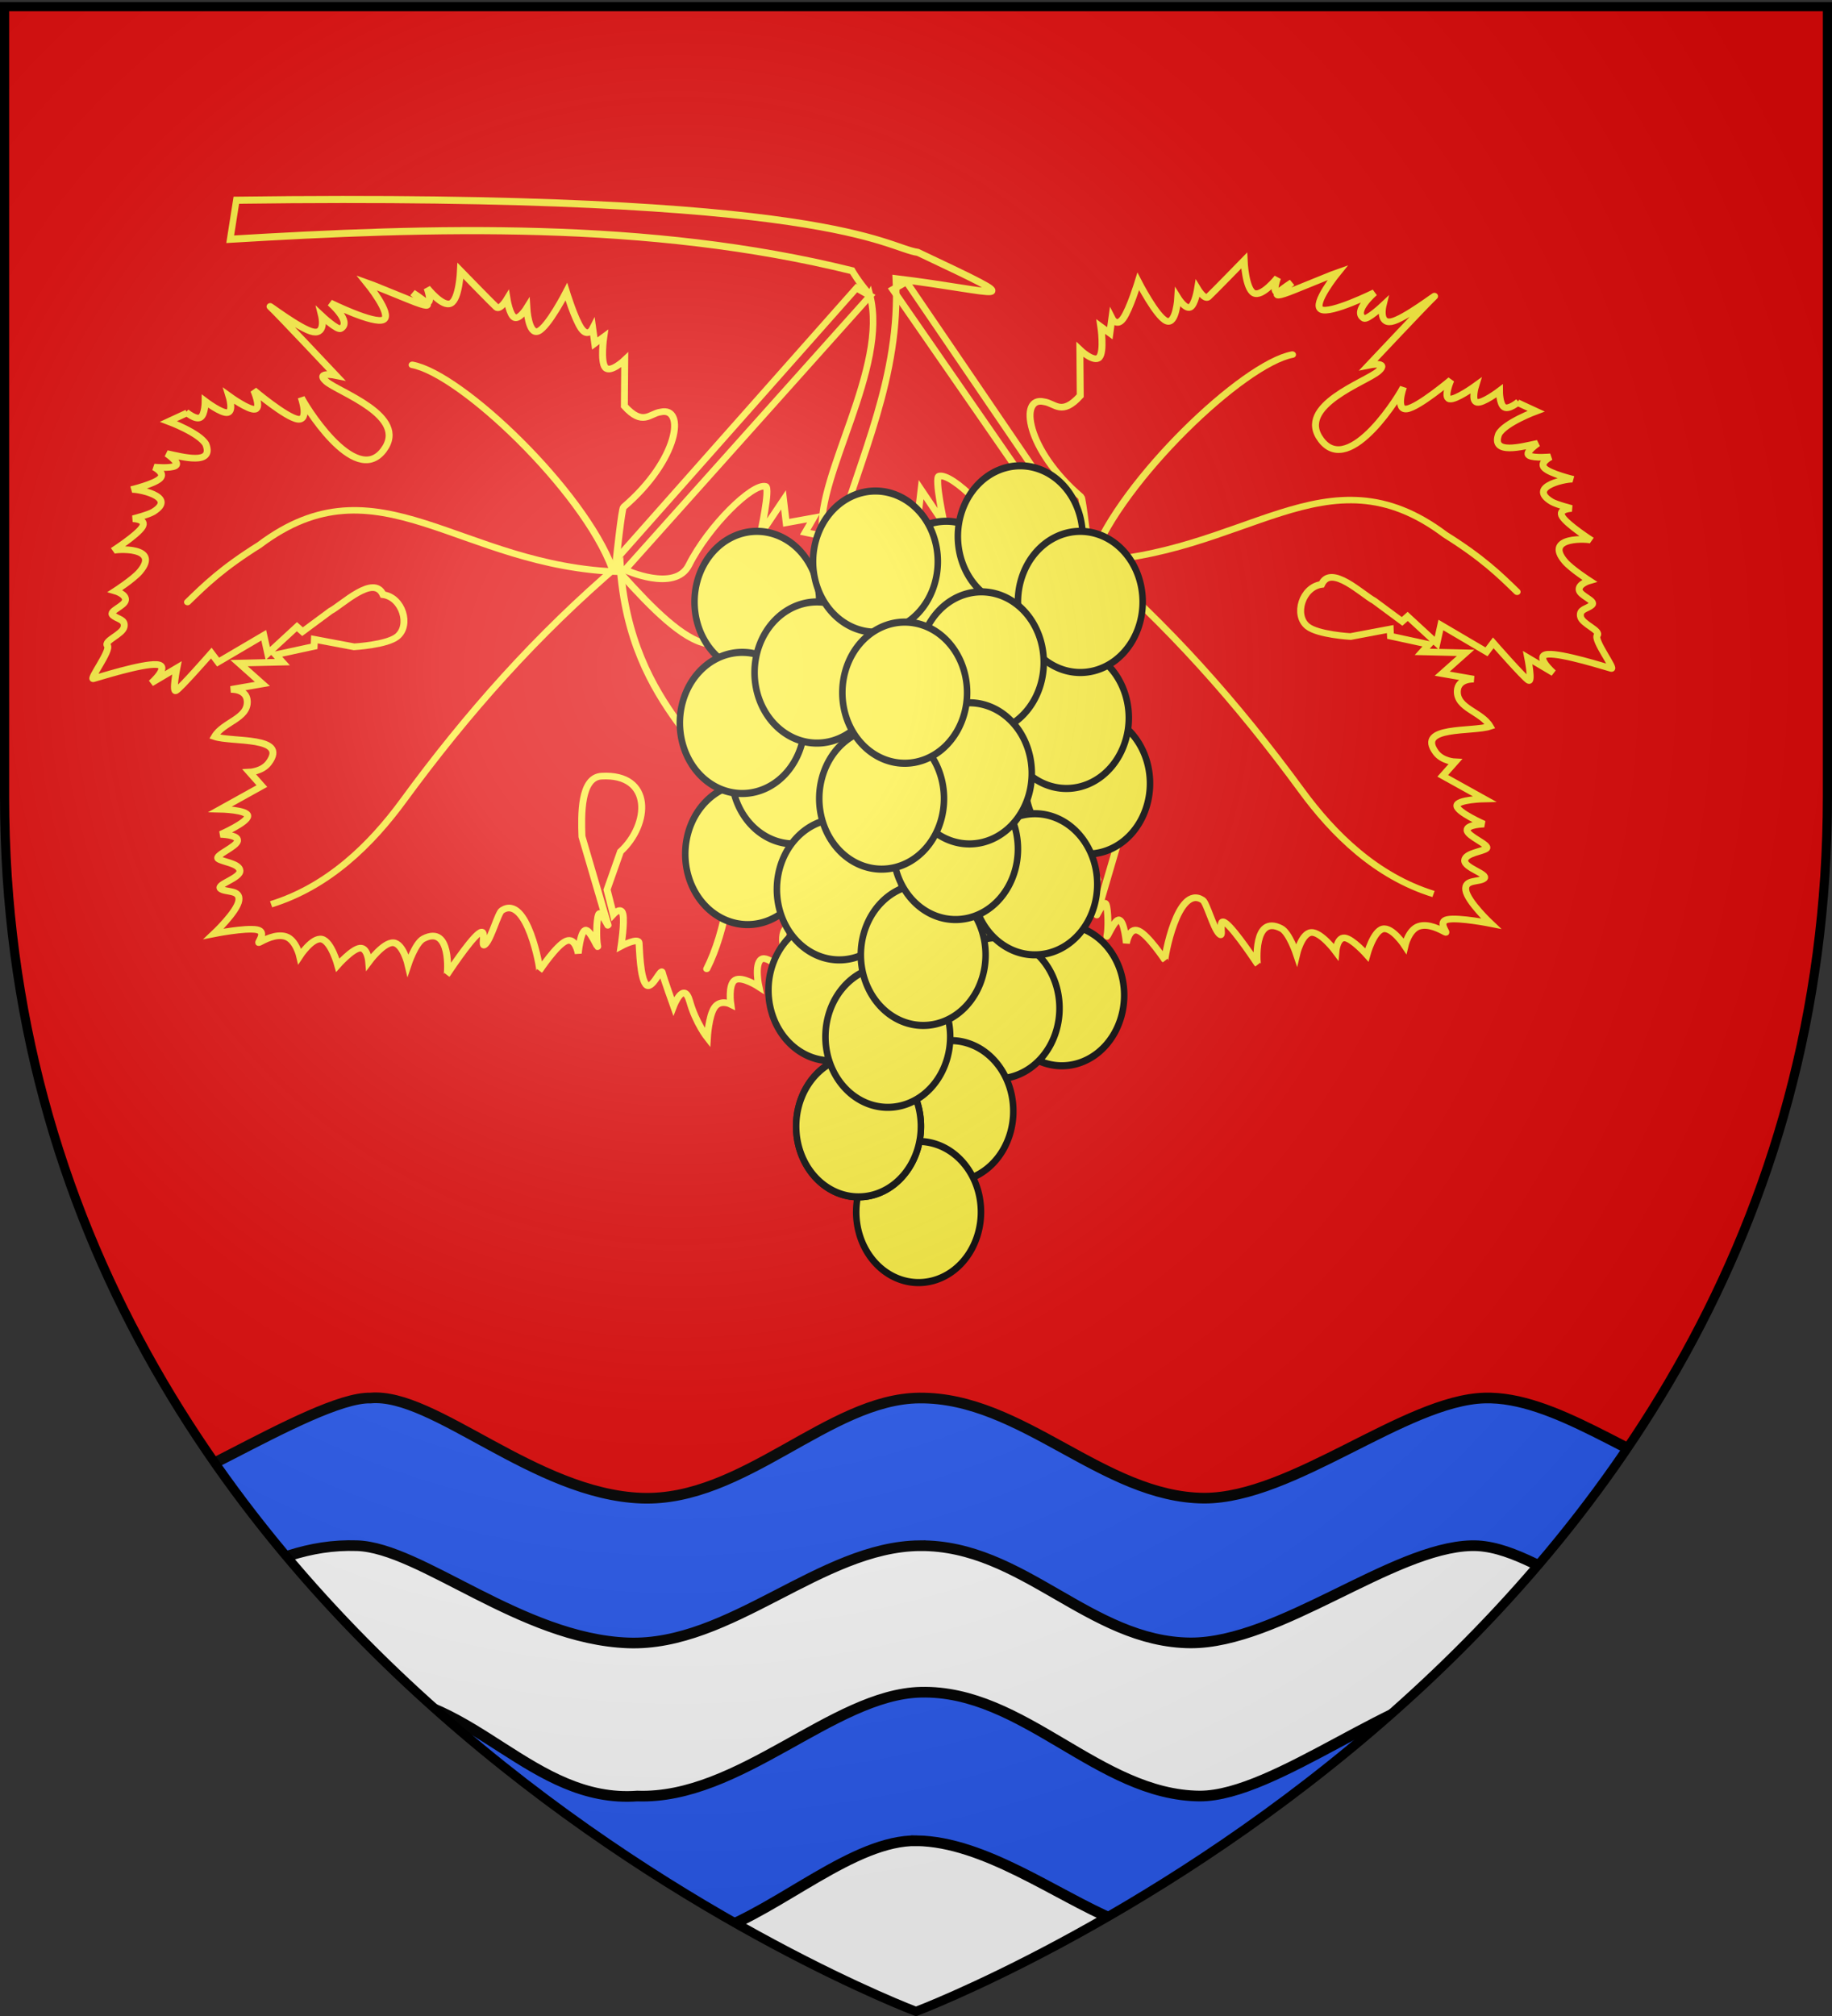
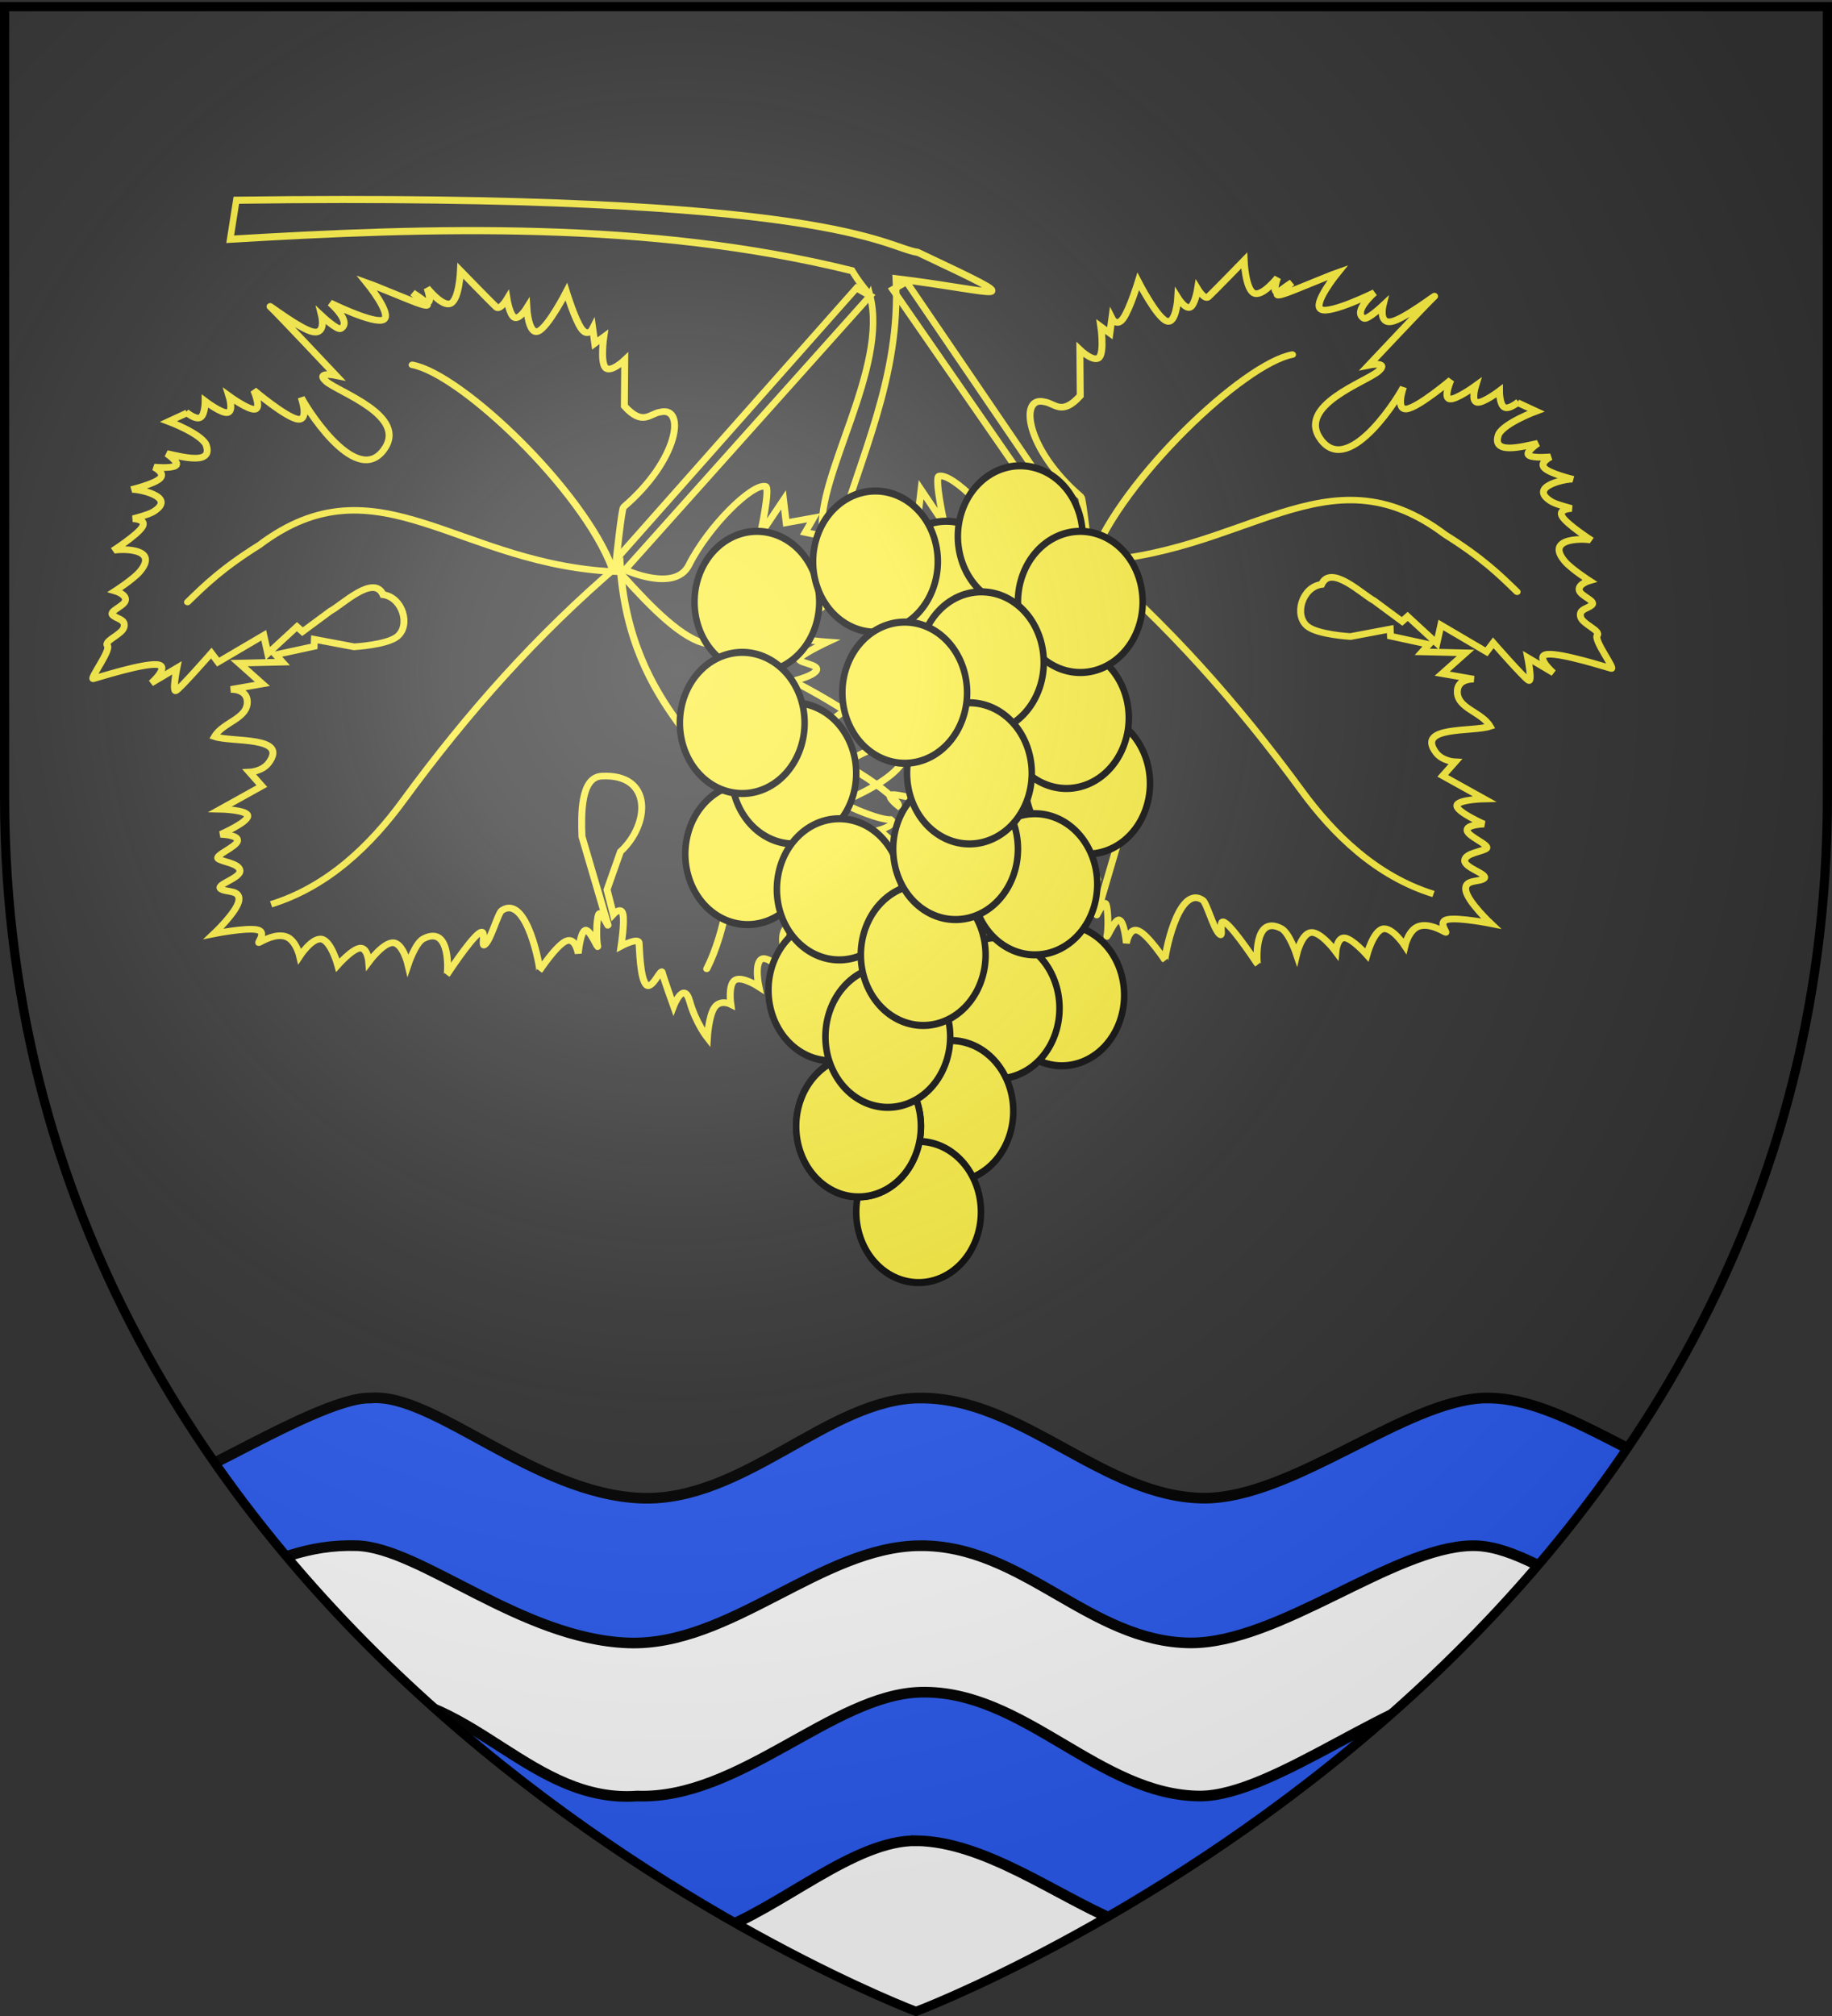
<svg xmlns="http://www.w3.org/2000/svg" xmlns:xlink="http://www.w3.org/1999/xlink" width="600" height="660" version="1.0">
  <rect width="100%" height="100%" fill="#333333" stroke="none" />
  <desc>Flag of Canton of Valais (Wallis)</desc>
  <defs>
    <radialGradient xlink:href="#b" id="e" cx="221.445" cy="226.331" r="300" fx="221.445" fy="226.331" gradientTransform="matrix(1.353 0 0 1.349 -77.63 -85.747)" gradientUnits="userSpaceOnUse" />
    <linearGradient id="b">
      <stop offset="0" style="stop-color:white;stop-opacity:.314" />
      <stop offset=".19" style="stop-color:white;stop-opacity:.251" />
      <stop offset=".6" style="stop-color:#6b6b6b;stop-opacity:.125" />
      <stop offset="1" style="stop-color:black;stop-opacity:.125" />
    </linearGradient>
    <clipPath id="d" clipPathUnits="userSpaceOnUse">
      <path d="M660.598 701.078s-298.5-112.32-298.5-397.772h597c0 285.452-298.5 397.772-298.5 397.772z" style="opacity:1;fill:none;fill-opacity:1;fill-rule:evenodd;stroke:#000;stroke-width:3;stroke-linecap:butt;stroke-linejoin:miter;stroke-miterlimit:4;stroke-dasharray:none;stroke-opacity:1;display:inline" />
    </clipPath>
  </defs>
  <g style="display:inline">
-     <path d="M300 658.5s298.5-112.32 298.5-397.772V2.176H1.5v258.552C1.5 546.18 300 658.5 300 658.5" style="fill:#e20909;fill-opacity:1;fill-rule:evenodd;stroke:none;stroke-width:1px;stroke-linecap:butt;stroke-linejoin:miter;stroke-opacity:1" />
    <g clip-path="url(#d)" style="display:inline" transform="translate(-361.6 -42.084)">
      <g style="fill:#fff;fill-opacity:1;stroke:#000;stroke-width:6.059;stroke-miterlimit:4;stroke-dasharray:none;stroke-opacity:1">
        <g style="fill:#fff;fill-opacity:1;stroke:#000;stroke-width:2.881;stroke-miterlimit:4;stroke-dasharray:none;stroke-opacity:1;display:inline">
          <path d="M302.043 466.918c-27.643.265-53.514 33.667-84.706 32.46-32.597-1.261-63.243-34.262-82.633-32.46-17.88-.475-71.388 39.583-73.68 29.608 107.891 104.064 145.598 114.628 241.338 170.07 0 0 114.907-53.41 240.307-171.577-23.35-8.276-47.067-28.727-68.236-28.101-24.214.716-58.524 32.508-85.557 32.46-30.872-.23-55.435-32.761-86.833-32.46z" style="fill:#2b5df2;fill-opacity:1;fill-rule:evenodd;stroke:#000;stroke-width:3.455;stroke-linecap:butt;stroke-linejoin:miter;stroke-miterlimit:4;stroke-dasharray:none;stroke-opacity:1;display:inline" transform="matrix(1.074 0 0 1.01 338.284 28.183)" />
          <path d="M302.202 514.786c-30.172.277-57.768 32.716-88.96 31.51-32.597-1.262-63.185-30.829-82.632-31.51-14.867-.52-26.168 4.842-41.264 12.128 88.204 81.457 213.175 139.848 213.175 139.848s90.823-41.735 203.206-137.668c-13.043-6.445-24.329-14.635-35.388-14.308-24.215.716-58.524 31.557-85.557 31.51-30.872-.232-51.159-31.799-82.58-31.51z" style="fill:#fff;fill-opacity:1;fill-rule:evenodd;stroke:#000;stroke-width:3.455;stroke-linecap:butt;stroke-linejoin:miter;stroke-miterlimit:4;stroke-dasharray:none;stroke-opacity:1;display:inline" transform="matrix(1.074 0 0 1.01 338.284 28.183)" />
          <path d="M302.455 562.283c-26.745.697-55.216 34.856-86.408 33.65-31.89 2.483-50.321-33.075-81.782-32.699 100.32 85.513 144.698 94.721 168.26 103.664 43.785-21.39 135.414-74.047 170.3-106.795-24.313 1.462-62.215 35.87-85.238 35.83-30.873-.231-53.686-34.47-85.132-33.65z" style="fill:#2b5df2;fill-opacity:1;fill-rule:evenodd;stroke:#000;stroke-width:3.455;stroke-linecap:butt;stroke-linejoin:miter;stroke-miterlimit:4;stroke-dasharray:none;stroke-opacity:1;display:inline" transform="matrix(1.074 0 0 1.01 338.284 28.183)" />
          <path d="M301.285 610.418c-19.222-.323-41.371 21.865-62.118 29.715 12.573 12.108 57.053 30.063 61.389 35.255 0 0 22.946-17.42 61.135-39.227-18.128-8.194-39.78-25.396-60.406-25.743z" style="fill:#fff;fill-opacity:1;fill-rule:evenodd;stroke:#000;stroke-width:3.455;stroke-linecap:butt;stroke-linejoin:miter;stroke-miterlimit:4;stroke-dasharray:none;stroke-opacity:1;display:inline" transform="matrix(1.074 0 0 1.01 338.284 28.183)" />
        </g>
      </g>
    </g>
    <g style="display:inline">
      <g style="stroke:#000;stroke-width:.991;stroke-miterlimit:4;stroke-dasharray:none;stroke-opacity:1">
        <path d="m258.57 282.483 15.434-74.394s-7.828 9.426-7.79 9.968c1.198 16.882-6.94 27.143-10.203 22.049-1.587-1.976-.464-5.273-7.163-4.757l-7.919 7.874s-.064-4.54-1.949-4.4c-1.884.14-5.59 4.959-5.59 4.959l-.381-2.568-2.955 2.22s.835-2.342-1.87-1.842-8.95 3.843-8.95 3.843 3.05-8.929 2.074-11.193c-.977-2.264-5.98 2.136-5.98 2.136s.81-3.174-.412-3.591-4.475 1.921-4.475 1.921.813-3.046-.397-3.08c-1.21-.033-12.38.425-12.38.425s4.683-4.984 4.014-7.048-6.687-1.208-6.687-1.208 3.054-1.45 2.652-2.228-4.259-.885-4.259-.885 10.03 1.812.55-1.774-10.093-3.86-10.093-3.86 9.936-1.258 9.26-3.578-11.964-5.7-11.964-5.7 7.037.322 6.266-2.64c-.236-.904-5.469-.918-5.469-.918s3.932-2.384 1.387-4.053c-2.546-1.668-13.382-2.672-11.567-2.621 1.815.05 22.936-1.155 22.936-1.155s-4.325-2.642-.683-2.575c3.888.071 20.11 7.485 21.678-2.468 1.755-11.139-22.27-4.687-23.093-4.22 0 0 5.51-2.66 3.194-4.257-2.317-1.599-12.46-2.135-12.46-2.135s4.33-1.734 3.537-2.97-6.711-1.976-6.711-1.976 3.42-1.823 2.628-2.996c-.792-1.172-5.795-1.694-5.795-1.694s2.347-2.3 2.007-3.524-3.367-1.372-3.367-1.372l.303.008-1.647-4.392s7.296 3.033 10.29 2.093c5.11-2.317-1.866-5.917-5.026-7.828 0 0 3.949.621 3.607-.667s-3.438-3.674-3.438-3.674 2.975.913 2.994-.94c.018-1.853-2.92-6.473-2.92-6.473.402.808 9.172 6.447 7.547-.302-.305-1.267-2.251-4.41-2.251-4.41s2.487 2.243 3.025.085-.873-8.718-.873-8.718c.127.713 7.448 8.554 8.184.738.216-2.287-.826-7.182-.826-7.182s2.38 1.217 3.328.093-1.05-4.632.463-4.59 2.838 1.357 3.925-.147c1.088-1.504-1.08-5.655.424-5.869s2.75-8.872 3.386-7.832 5.61 10.383 8.244 12.501c2.635 2.119 2.294-4.027 2.294-4.027l1.718 6.695s3.472-5.017 3.807-3.985-.538 12.002-.538 12.002l2.707-.436 3.085 11.846 3.854-2.45.284 9.213 1.815.05 1.152 7.958c.917 2.874.895 13.223 6.088 11.2 3.71 2.668 10.077-.724 9.648-4.865-.32-3.082-5.529-8.609-5.529-8.609l-8.015-5.08 1.17-1.246-5.069-7.555 2.413-.189-7.171-7.102 7.563.21-4.416-6.003s2.541 2.734 4.856.646c3.161-2.853-.53-7.366.56-11.235 3.985 1.78 12.462 12.033 13.732 4.216.41-2.52-1.654-4.648-1.654-4.648l4.522-.386-3.046-10.568s4.742 4.287 5.843 3.23-1.439-7.454-1.439-7.454 3.033 2.769 3.98 1.644c.948-1.124-1.399-6.175-.189-6.141s4.388 2.614 5.788 1.439c1.4-1.176-1.702-6.184-.19-6.142s3.497 3.101 5.167.91 1.516-9.674 1.516-9.674 4.27 6.127 6.582 7.597 2.333-2.747 2.667-1.715 1.187 4.187 3.485 5.21 5.709-1.12 5.709-1.12-1.198 5.272.802 6.414 7.198-1.846 7.198-1.846-.374 5.04.802 6.414c1.175 1.375 3.9-.914 3.9-.914s-.956 5.726.827 7.181 6.305-1.359 6.305-1.359-2.547 4.854-1.905 6.85c2.257 7.02 10.213-2.093 10.207-2.273 0 0-2.06 9.147-1.747 11.968.314 2.822 3.018-2.6 3.002-.683s-3.285 7.303-3.068 8.352c1.42 6.884 16.808-3.858 16.8-4.137 0 0-1.525 6.925-.625 9.188.901 2.262 4.228-.139 4.228-.139s-3.355 3.934-2.868 5.034 6.003-1.368 4.817-.633c-1.187.734-4.635 4.09-5.272 5.478-.637 1.389 5.7-1.376 2.723.076l-19.023 10.467c-3.963 3.611-10.5 9.815-7.145 13.371 8.221 8.716 16.606-.404 16.282-9.776l4.31-8.592 5.344-3.175s-.146 2.616 1.56 1.577 5.264-5.735 5.264-5.735 1.344 4.384 2.523 3.394c1.178-.99 6.024-5.586 8.281-5.907s-.44 5.357.747 4.623 7.74-3.876 7.74-3.876-2.836 6.057 1.917 3.377 9.268-3.323 9.268-3.323-3.582 3.928-4.038 6.28 2.212 3.13 2.212 3.13-3.916 2.895-3.48 4.761 5.221 2.702 5.221 2.702-4.668 3.002-4.38 4.992 7.292 1.225 5.532 2.966c-1.76 1.74-7.216 3.699-6.737 6.972.478 3.273 9.862 6.154 8.651 6.12-1.21-.033-2.844.88-3.264 1.955s2.793 2.379 1.583 2.345-4.267-1.14-4.538-.125 3.454 4.186 3.454 4.186-6.27.082-5.359 2.664 9.002 7.664 9.002 7.664-6.164 1.044-7.779 2.597c-1.615 1.554 2.53 3.65 1.32 3.616l-4.235-.117s2.236 3.897.11 3.583c-3.045-3.207-25.306-10.607-25.272-3.488.028 6.002 24.224 8.717 24.173 7.037 0 0-4.546-.382-2.684 1.204s15.084 8.855 15.084 8.855-10.747-.553-14.195.374 1.615 3.368.405 3.335c-1.21-.034-6.177-1.833-7.269-.457-1.09 1.376 2.904 5.96 2.904 5.96l-7.936-2.52s3.85 7.266 1.733 7.207-8.3-4.513-11.017-4.396 2.267 4.92.15 4.862c-2.118-.059-7.308-1.737-7.308-1.737s7.194 7.87 4.471 7.795-12.132-1.36-12.132-1.36 2.483 2.115 1.273 2.081c-1.21-.033-6.106-1.959-6.106-1.959l1.081 5.655s-5.33-4.465-8.596-4.329c-6.877.287-2.734 9.385-2.734 9.385l-6.232-6.054-4.004-2.412-1.091 3.805-3.788-5.218-4.428 3.456 2.062-9.596s-6.333 9.572-7.426 9.009c-2.812-1.449-2.84-15.77.628-25.623 2.442-6.94-10.012-11.016-10.012-11.016l-15.093 75.68z" style="fill:none;fill-opacity:1;fill-rule:evenodd;stroke:#fcef3c;stroke-width:1.616;stroke-linecap:butt;stroke-linejoin:miter;stroke-miterlimit:4;stroke-dasharray:none;stroke-opacity:1;display:inline" transform="matrix(-.984 .928 -1.005 -.983 835.186 129.978)" />
        <g style="fill:none;stroke:#fcef3c;stroke-width:.991;stroke-linecap:round;stroke-miterlimit:4;stroke-dasharray:none;stroke-opacity:1">
          <path d="m823.5 359-.25-.5c3.823 7.39 3.537 16.009 2 23.75-3.095 15.594-4.637 30.587-4 46.25 17.365-15.279 31.48-10.058 38.5-16.25 6.708-5.916 12.04-13.09 14.25-19" style="fill:none;fill-opacity:.75;fill-rule:evenodd;stroke:#fcef3c;stroke-width:.991;stroke-linecap:round;stroke-linejoin:miter;stroke-miterlimit:4;stroke-dasharray:none;stroke-opacity:1" transform="matrix(-1.661 1.478 -1.68 -1.55 2439.18 -368.411)" />
          <path d="M822.25 427.75C805.49 412.69 785.198 417.046 783 396c-1.205-6.077-1.095-9.522-1-13M821 427.25c-11.489 5.633-36.334 6.472-42.25 2.75M822.5 427.5c6.914-.748 13.286-1.135 16.25.75 12.541 5.21 23.661 6.477 26 6.5" style="fill:none;fill-opacity:.75;fill-rule:evenodd;stroke:#fcef3c;stroke-width:.991;stroke-linecap:round;stroke-linejoin:miter;stroke-miterlimit:4;stroke-dasharray:none;stroke-opacity:1" transform="matrix(-1.661 1.478 -1.68 -1.55 2439.18 -368.411)" />
        </g>
      </g>
      <g style="stroke:#000;stroke-width:.991;stroke-miterlimit:4;stroke-dasharray:none;stroke-opacity:1">
        <path d="m267.75 292.49 6.254-84.4s-7.828 9.425-7.79 9.967c1.198 16.882-6.94 27.143-10.203 22.049-1.587-1.976-.464-5.273-7.163-4.757l-7.919 7.874s-.064-4.54-1.949-4.4c-1.884.14-5.59 4.959-5.59 4.959l-.381-2.568-2.955 2.22s.835-2.342-1.87-1.842-8.95 3.843-8.95 3.843 3.05-8.929 2.074-11.193c-.977-2.264-5.98 2.136-5.98 2.136s.81-3.174-.412-3.591-4.475 1.921-4.475 1.921.813-3.046-.397-3.08c-1.21-.033-12.38.425-12.38.425s4.683-4.984 4.014-7.048-6.687-1.208-6.687-1.208 3.054-1.45 2.652-2.228-4.259-.885-4.259-.885 10.03 1.812.55-1.774-10.093-3.86-10.093-3.86 9.936-1.258 9.26-3.578-11.964-5.7-11.964-5.7 7.037.322 6.266-2.64c-.236-.904-5.469-.918-5.469-.918s3.932-2.384 1.387-4.053c-2.546-1.668-13.382-2.672-11.567-2.621 1.815.05 22.936-1.155 22.936-1.155s-4.325-2.642-.683-2.575c3.888.071 20.11 7.485 21.678-2.468 1.755-11.139-22.27-4.687-23.093-4.22 0 0 5.51-2.66 3.194-4.257-2.317-1.599-12.46-2.135-12.46-2.135s4.33-1.734 3.537-2.97-6.711-1.976-6.711-1.976 3.42-1.823 2.628-2.996c-.792-1.172-5.795-1.694-5.795-1.694s2.347-2.3 2.007-3.524-3.367-1.372-3.367-1.372l.303.008-1.647-4.392s7.296 3.033 10.29 2.093c5.11-2.317-1.866-5.917-5.026-7.828 0 0 3.949.621 3.607-.667s-3.438-3.674-3.438-3.674 2.975.913 2.994-.94c.018-1.853-2.92-6.473-2.92-6.473.402.808 9.172 6.447 7.547-.302-.305-1.267-2.251-4.41-2.251-4.41s2.487 2.243 3.025.085-.873-8.718-.873-8.718c.127.713 7.448 8.554 8.184.738.216-2.287-.826-7.182-.826-7.182s2.38 1.217 3.328.093-1.05-4.632.463-4.59 2.838 1.357 3.925-.147c1.088-1.504-1.08-5.655.424-5.869s2.75-8.872 3.386-7.832 5.61 10.383 8.244 12.501c2.635 2.119 2.294-4.027 2.294-4.027l1.718 6.695s3.472-5.017 3.807-3.985-.538 12.002-.538 12.002l2.707-.436 3.085 11.846 3.854-2.45.284 9.213 1.815.05 1.152 7.958c.917 2.874.895 13.223 6.088 11.2 3.71 2.668 10.077-.724 9.648-4.865-.32-3.082-5.529-8.609-5.529-8.609l-8.015-5.08 1.17-1.246-5.069-7.555 2.413-.189-7.171-7.102 7.563.21-4.416-6.003s2.541 2.734 4.856.646c3.161-2.853-.53-7.366.56-11.235 3.985 1.78 12.462 12.033 13.732 4.216.41-2.52-1.654-4.648-1.654-4.648l4.522-.386-3.046-10.568s4.742 4.287 5.843 3.23-1.439-7.454-1.439-7.454 3.033 2.769 3.98 1.644c.948-1.124-1.399-6.175-.189-6.141s4.388 2.614 5.788 1.439c1.4-1.176-1.702-6.184-.19-6.142s3.497 3.101 5.167.91 1.516-9.674 1.516-9.674 4.27 6.127 6.582 7.597 2.333-2.747 2.667-1.715 1.187 4.187 3.485 5.21 5.709-1.12 5.709-1.12-1.198 5.272.802 6.414 7.198-1.846 7.198-1.846-.374 5.04.802 6.414c1.175 1.375 3.9-.914 3.9-.914s-.956 5.726.827 7.181 6.305-1.359 6.305-1.359-2.547 4.854-1.905 6.85c2.257 7.02 10.213-2.093 10.207-2.273 0 0-2.06 9.147-1.747 11.968.314 2.822 3.018-2.6 3.002-.683s-3.285 7.303-3.068 8.352c1.42 6.884 16.808-3.858 16.8-4.137 0 0-1.525 6.925-.625 9.188.901 2.262 4.228-.139 4.228-.139s-3.355 3.934-2.868 5.034 6.003-1.368 4.817-.633c-1.187.734-4.635 4.09-5.272 5.478-.637 1.389 5.7-1.376 2.723.076l-19.023 10.467c-3.963 3.611-10.5 9.815-7.145 13.371 8.221 8.716 16.606-.404 16.282-9.776l4.31-8.592 5.344-3.175s-.146 2.616 1.56 1.577 5.264-5.735 5.264-5.735 1.344 4.384 2.523 3.394c1.178-.99 6.024-5.586 8.281-5.907s-.44 5.357.747 4.623 7.74-3.876 7.74-3.876-2.836 6.057 1.917 3.377 9.268-3.323 9.268-3.323-3.582 3.928-4.038 6.28 2.212 3.13 2.212 3.13-3.916 2.895-3.48 4.761 5.221 2.702 5.221 2.702-4.668 3.002-4.38 4.992 7.292 1.225 5.532 2.966c-1.76 1.74-7.216 3.699-6.737 6.972.478 3.273 9.862 6.154 8.651 6.12-1.21-.033-2.844.88-3.264 1.955s2.793 2.379 1.583 2.345-4.267-1.14-4.538-.125 3.454 4.186 3.454 4.186-6.27.082-5.359 2.664 9.002 7.664 9.002 7.664-6.164 1.044-7.779 2.597c-1.615 1.554 2.53 3.65 1.32 3.616l-4.235-.117s2.236 3.897.11 3.583c-3.045-3.207-25.306-10.607-25.272-3.488.028 6.002 24.224 8.717 24.173 7.037 0 0-4.546-.382-2.684 1.204s15.084 8.855 15.084 8.855-10.747-.553-14.195.374 1.615 3.368.405 3.335c-1.21-.034-6.177-1.833-7.269-.457-1.09 1.376 2.904 5.96 2.904 5.96l-7.936-2.52s3.85 7.266 1.733 7.207-8.3-4.513-11.017-4.396 2.267 4.92.15 4.862c-2.118-.059-7.308-1.737-7.308-1.737s7.194 7.87 4.471 7.795-12.132-1.36-12.132-1.36 2.483 2.115 1.273 2.081c-1.21-.033-6.106-1.959-6.106-1.959l1.081 5.655s-5.33-4.465-8.596-4.329c-6.877.287-2.734 9.385-2.734 9.385l-6.232-6.054-4.004-2.412-1.091 3.805-3.788-5.218-4.428 3.456 2.062-9.596s-6.333 9.572-7.426 9.009c-2.812-1.449-2.84-15.77.628-25.623 2.442-6.94-10.012-11.016-10.012-11.016l-5.913 85.69z" style="fill:none;fill-opacity:1;fill-rule:evenodd;stroke:#fcef3c;stroke-width:1.616;stroke-linecap:butt;stroke-linejoin:miter;stroke-miterlimit:4;stroke-dasharray:none;stroke-opacity:1;display:inline" transform="matrix(.984 .928 1.005 -.983 -276.906 133.338)" />
        <g style="fill:none;stroke:#fcef3c;stroke-width:.991;stroke-linecap:round;stroke-miterlimit:4;stroke-dasharray:none;stroke-opacity:1">
          <path d="m823.5 359-.25-.5c3.823 7.39 3.537 16.009 2 23.75-3.095 15.594-4.637 30.587-4 46.25 17.365-15.279 31.48-10.058 38.5-16.25 6.708-5.916 12.04-13.09 14.25-19" style="fill:none;fill-opacity:.75;fill-rule:evenodd;stroke:#fcef3c;stroke-width:.991;stroke-linecap:round;stroke-linejoin:miter;stroke-miterlimit:4;stroke-dasharray:none;stroke-opacity:1" transform="matrix(1.661 1.478 1.68 -1.55 -1880.9 -365.052)" />
          <path d="M822.25 427.75C805.49 412.69 785.198 417.046 783 396c-1.205-6.077-1.095-9.522-1-13M821 427.25c-11.489 5.633-36.334 6.472-42.25 2.75M822.5 427.5c6.914-.748 13.286-1.135 16.25.75 12.541 5.21 23.661 6.477 26 6.5" style="fill:none;fill-opacity:.75;fill-rule:evenodd;stroke:#fcef3c;stroke-width:.991;stroke-linecap:round;stroke-linejoin:miter;stroke-miterlimit:4;stroke-dasharray:none;stroke-opacity:1" transform="matrix(1.661 1.478 1.68 -1.55 -1880.9 -365.052)" />
        </g>
      </g>
      <g style="display:inline">
        <path d="M783.942 599.635a19.092 19.799 0 1 1 .031.01" style="opacity:1;fill:#fcef3c;fill-opacity:1;fill-rule:evenodd;stroke:#000;stroke-width:2;stroke-linecap:round;stroke-linejoin:round;stroke-miterlimit:4;stroke-dasharray:none;stroke-dashoffset:0;stroke-opacity:1" transform="matrix(1.07 0 0 1.167 -488.694 -421.234)" />
        <path d="M783.942 599.635a19.092 19.799 0 1 1 .031.01" style="opacity:1;fill:#fcef3c;fill-opacity:1;fill-rule:evenodd;stroke:#000;stroke-width:2;stroke-linecap:round;stroke-linejoin:round;stroke-miterlimit:4;stroke-dasharray:none;stroke-dashoffset:0;stroke-opacity:1" transform="matrix(1.07 0 0 1.167 -495.633 -442.693)" />
        <path d="M783.942 599.635a19.092 19.799 0 1 1 .031.01" style="opacity:1;fill:#fcef3c;fill-opacity:1;fill-rule:evenodd;stroke:#000;stroke-width:2;stroke-linecap:round;stroke-linejoin:round;stroke-miterlimit:4;stroke-dasharray:none;stroke-dashoffset:0;stroke-opacity:1" transform="matrix(1.07 0 0 1.167 -534.975 -483.96)" />
        <path d="M783.942 599.635a19.092 19.799 0 1 1 .031.01" style="opacity:1;fill:#fcef3c;fill-opacity:1;fill-rule:evenodd;stroke:#000;stroke-width:2;stroke-linecap:round;stroke-linejoin:round;stroke-miterlimit:4;stroke-dasharray:none;stroke-dashoffset:0;stroke-opacity:1" transform="matrix(1.07 0 0 1.167 -597.014 -480.658)" />
        <path d="M783.942 599.635a19.092 19.799 0 1 1 .031.01" style="opacity:1;fill:#fcef3c;fill-opacity:1;fill-rule:evenodd;stroke:#000;stroke-width:2;stroke-linecap:round;stroke-linejoin:round;stroke-miterlimit:4;stroke-dasharray:none;stroke-dashoffset:0;stroke-opacity:1" transform="matrix(1.07 0 0 1.167 -510.764 -502.117)" />
        <path d="M783.942 599.635a19.092 19.799 0 1 1 .031.01" style="opacity:1;fill:#fcef3c;fill-opacity:1;fill-rule:evenodd;stroke:#000;stroke-width:2;stroke-linecap:round;stroke-linejoin:round;stroke-miterlimit:4;stroke-dasharray:none;stroke-dashoffset:0;stroke-opacity:1" transform="matrix(1.07 0 0 1.167 -491.093 -480.658)" />
        <path d="M783.942 599.635a19.092 19.799 0 1 1 .031.01" style="opacity:1;fill:#fcef3c;fill-opacity:1;fill-rule:evenodd;stroke:#000;stroke-width:2;stroke-linecap:round;stroke-linejoin:round;stroke-miterlimit:4;stroke-dasharray:none;stroke-dashoffset:0;stroke-opacity:1" transform="matrix(1.07 0 0 1.167 -600.04 -398.124)" />
        <path d="M783.942 599.635a19.092 19.799 0 1 1 .031.01" style="opacity:1;fill:#fcef3c;fill-opacity:1;fill-rule:evenodd;stroke:#000;stroke-width:2;stroke-linecap:round;stroke-linejoin:round;stroke-miterlimit:4;stroke-dasharray:none;stroke-dashoffset:0;stroke-opacity:1" transform="matrix(1.07 0 0 1.167 -584.909 -424.535)" />
        <path d="M783.942 599.635a19.092 19.799 0 1 1 .031.01" style="opacity:1;fill:#fcef3c;fill-opacity:1;fill-rule:evenodd;stroke:#000;stroke-width:2;stroke-linecap:round;stroke-linejoin:round;stroke-miterlimit:4;stroke-dasharray:none;stroke-dashoffset:0;stroke-opacity:1" transform="matrix(1.07 0 0 1.167 -601.813 -441.042)" />
        <path d="M869.498 204.69c-3.713-3.913-5.451-6.823-5.451-6.823-62.286-14.133-128.671-12.217-190.38-8.839l1.88-10.949c183.2-2.197 198.38 13.297 208.602 14.629 36.776 15.938 24.874 10.883-6.739 7.39 1.512 27.528-10.92 49.942-18.405 74.172l-4.145-3.074c-1.586-16.146 20.359-46.27 14.638-66.507z" style="fill:none;fill-opacity:1;fill-rule:evenodd;stroke:#fcef3c;stroke-width:2;stroke-linecap:butt;stroke-linejoin:miter;stroke-miterlimit:4;stroke-dasharray:none;stroke-opacity:1" transform="matrix(1.07 0 0 1.167 -645.435 -142.269)" />
        <path d="M783.942 599.635a19.092 19.799 0 1 1 .031.01" style="opacity:1;fill:#fcef3c;fill-opacity:1;fill-rule:evenodd;stroke:#000;stroke-width:2;stroke-linecap:round;stroke-linejoin:round;stroke-miterlimit:4;stroke-dasharray:none;stroke-dashoffset:0;stroke-opacity:1" transform="matrix(1.07 0 0 1.167 -523.496 -460.85)" />
-         <path d="M783.942 599.635a19.092 19.799 0 1 1 .031.01" style="opacity:1;fill:#fcef3c;fill-opacity:1;fill-rule:evenodd;stroke:#000;stroke-width:2;stroke-linecap:round;stroke-linejoin:round;stroke-miterlimit:4;stroke-dasharray:none;stroke-dashoffset:0;stroke-opacity:1" transform="matrix(1.07 0 0 1.167 -577.343 -457.549)" />
        <path d="M783.942 599.635a19.092 19.799 0 1 1 .031.01" style="opacity:1;fill:#fcef3c;fill-opacity:1;fill-rule:evenodd;stroke:#000;stroke-width:2;stroke-linecap:round;stroke-linejoin:round;stroke-miterlimit:4;stroke-dasharray:none;stroke-dashoffset:0;stroke-opacity:1" transform="matrix(1.07 0 0 1.167 -558.191 -493.864)" />
        <path d="M783.942 599.635a19.092 19.799 0 1 1 .031.01" style="opacity:1;fill:#fcef3c;fill-opacity:1;fill-rule:evenodd;stroke:#000;stroke-width:2;stroke-linecap:round;stroke-linejoin:round;stroke-miterlimit:4;stroke-dasharray:none;stroke-dashoffset:0;stroke-opacity:1" transform="matrix(1.07 0 0 1.167 -497.146 -351.905)" />
        <path d="M783.942 599.635a19.092 19.799 0 1 1 .031.01" style="opacity:1;fill:#fcef3c;fill-opacity:1;fill-rule:evenodd;stroke:#000;stroke-width:2;stroke-linecap:round;stroke-linejoin:round;stroke-miterlimit:4;stroke-dasharray:none;stroke-dashoffset:0;stroke-opacity:1" transform="matrix(1.07 0 0 1.167 -518.33 -347.637)" />
        <path d="M783.942 599.635a19.092 19.799 0 1 1 .031.01" style="opacity:1;fill:#fcef3c;fill-opacity:1;fill-rule:evenodd;stroke:#000;stroke-width:2;stroke-linecap:round;stroke-linejoin:round;stroke-miterlimit:4;stroke-dasharray:none;stroke-dashoffset:0;stroke-opacity:1" transform="matrix(1.07 0 0 1.167 -505.965 -388.22)" />
        <path d="M783.942 599.635a19.092 19.799 0 1 1 .031.01" style="opacity:1;fill:#fcef3c;fill-opacity:1;fill-rule:evenodd;stroke:#000;stroke-width:2;stroke-linecap:round;stroke-linejoin:round;stroke-miterlimit:4;stroke-dasharray:none;stroke-dashoffset:0;stroke-opacity:1" transform="matrix(1.07 0 0 1.167 -572.804 -353.556)" />
        <path d="M783.942 599.635a19.092 19.799 0 1 1 .031.01" style="opacity:1;fill:#fcef3c;fill-opacity:1;fill-rule:evenodd;stroke:#000;stroke-width:2;stroke-linecap:round;stroke-linejoin:round;stroke-miterlimit:4;stroke-dasharray:none;stroke-dashoffset:0;stroke-opacity:1" transform="matrix(1.07 0 0 1.167 -570.037 -386.57)" />
        <path d="M783.942 599.635a19.092 19.799 0 1 1 .031.01" style="opacity:1;fill:#fcef3c;fill-opacity:1;fill-rule:evenodd;stroke:#000;stroke-width:2;stroke-linecap:round;stroke-linejoin:round;stroke-miterlimit:4;stroke-dasharray:none;stroke-dashoffset:0;stroke-opacity:1" transform="matrix(1.07 0 0 1.167 -533.462 -313.94)" />
        <path d="M783.942 599.635a19.092 19.799 0 1 1 .031.01" style="opacity:1;fill:#fcef3c;fill-opacity:1;fill-rule:evenodd;stroke:#000;stroke-width:2;stroke-linecap:round;stroke-linejoin:round;stroke-miterlimit:4;stroke-dasharray:none;stroke-dashoffset:0;stroke-opacity:1" transform="matrix(1.07 0 0 1.167 -544.054 -280.926)" />
        <path d="M783.942 599.635a19.092 19.799 0 1 1 .031.01" style="opacity:1;fill:#fcef3c;fill-opacity:1;fill-rule:evenodd;stroke:#000;stroke-width:2;stroke-linecap:round;stroke-linejoin:round;stroke-miterlimit:4;stroke-dasharray:none;stroke-dashoffset:0;stroke-opacity:1" transform="matrix(1.07 0 0 1.167 -563.725 -308.987)" />
        <path d="M783.942 599.635a19.092 19.799 0 1 1 .031.01" style="opacity:1;fill:#fcef3c;fill-opacity:1;fill-rule:evenodd;stroke:#000;stroke-width:2;stroke-linecap:round;stroke-linejoin:round;stroke-miterlimit:4;stroke-dasharray:none;stroke-dashoffset:0;stroke-opacity:1" transform="matrix(1.07 0 0 1.167 -563.725 -308.987)" />
        <path d="M783.942 599.635a19.092 19.799 0 1 1 .031.01" style="opacity:1;fill:#fcef3c;fill-opacity:1;fill-rule:evenodd;stroke:#000;stroke-width:2;stroke-linecap:round;stroke-linejoin:round;stroke-miterlimit:4;stroke-dasharray:none;stroke-dashoffset:0;stroke-opacity:1" transform="matrix(1.07 0 0 1.167 -554.127 -338.3)" />
        <path d="M783.942 599.635a19.092 19.799 0 1 1 .031.01" style="opacity:1;fill:#fcef3c;fill-opacity:1;fill-rule:evenodd;stroke:#000;stroke-width:2;stroke-linecap:round;stroke-linejoin:round;stroke-miterlimit:4;stroke-dasharray:none;stroke-dashoffset:0;stroke-opacity:1" transform="matrix(1.07 0 0 1.167 -542.54 -365.11)" />
        <path d="M783.942 599.635a19.092 19.799 0 1 1 .031.01" style="opacity:1;fill:#fcef3c;fill-opacity:1;fill-rule:evenodd;stroke:#000;stroke-width:2;stroke-linecap:round;stroke-linejoin:round;stroke-miterlimit:4;stroke-dasharray:none;stroke-dashoffset:0;stroke-opacity:1" transform="matrix(1.07 0 0 1.167 -531.949 -399.775)" />
        <path d="M783.942 599.635a19.092 19.799 0 1 1 .031.01" style="opacity:1;fill:#fcef3c;fill-opacity:1;fill-rule:evenodd;stroke:#000;stroke-width:2;stroke-linecap:round;stroke-linejoin:round;stroke-miterlimit:4;stroke-dasharray:none;stroke-dashoffset:0;stroke-opacity:1" transform="matrix(1.07 0 0 1.167 -527.409 -424.535)" />
-         <path d="M783.942 599.635a19.092 19.799 0 1 1 .031.01" style="opacity:1;fill:#fcef3c;fill-opacity:1;fill-rule:evenodd;stroke:#000;stroke-width:2;stroke-linecap:round;stroke-linejoin:round;stroke-miterlimit:4;stroke-dasharray:none;stroke-dashoffset:0;stroke-opacity:1" transform="matrix(1.07 0 0 1.167 -556.159 -416.282)" />
        <path d="M783.942 599.635a19.092 19.799 0 1 1 .031.01" style="opacity:1;fill:#fcef3c;fill-opacity:1;fill-rule:evenodd;stroke:#000;stroke-width:2;stroke-linecap:round;stroke-linejoin:round;stroke-miterlimit:4;stroke-dasharray:none;stroke-dashoffset:0;stroke-opacity:1" transform="matrix(1.07 0 0 1.167 -548.593 -450.946)" />
      </g>
    </g>
  </g>
  <path d="M300 658.5s298.5-112.32 298.5-397.772V2.176H1.5v258.552C1.5 546.18 300 658.5 300 658.5" style="opacity:1;fill:url(#e);fill-opacity:1;fill-rule:evenodd;stroke:none;stroke-width:1px;stroke-linecap:butt;stroke-linejoin:miter;stroke-opacity:1" />
  <path d="M300 658.5S1.5 546.18 1.5 260.728V2.176h597v258.552C598.5 546.18 300 658.5 300 658.5z" style="opacity:1;fill:none;fill-opacity:1;fill-rule:evenodd;stroke:#000;stroke-width:3;stroke-linecap:butt;stroke-linejoin:miter;stroke-miterlimit:4;stroke-dasharray:none;stroke-opacity:1" />
</svg>